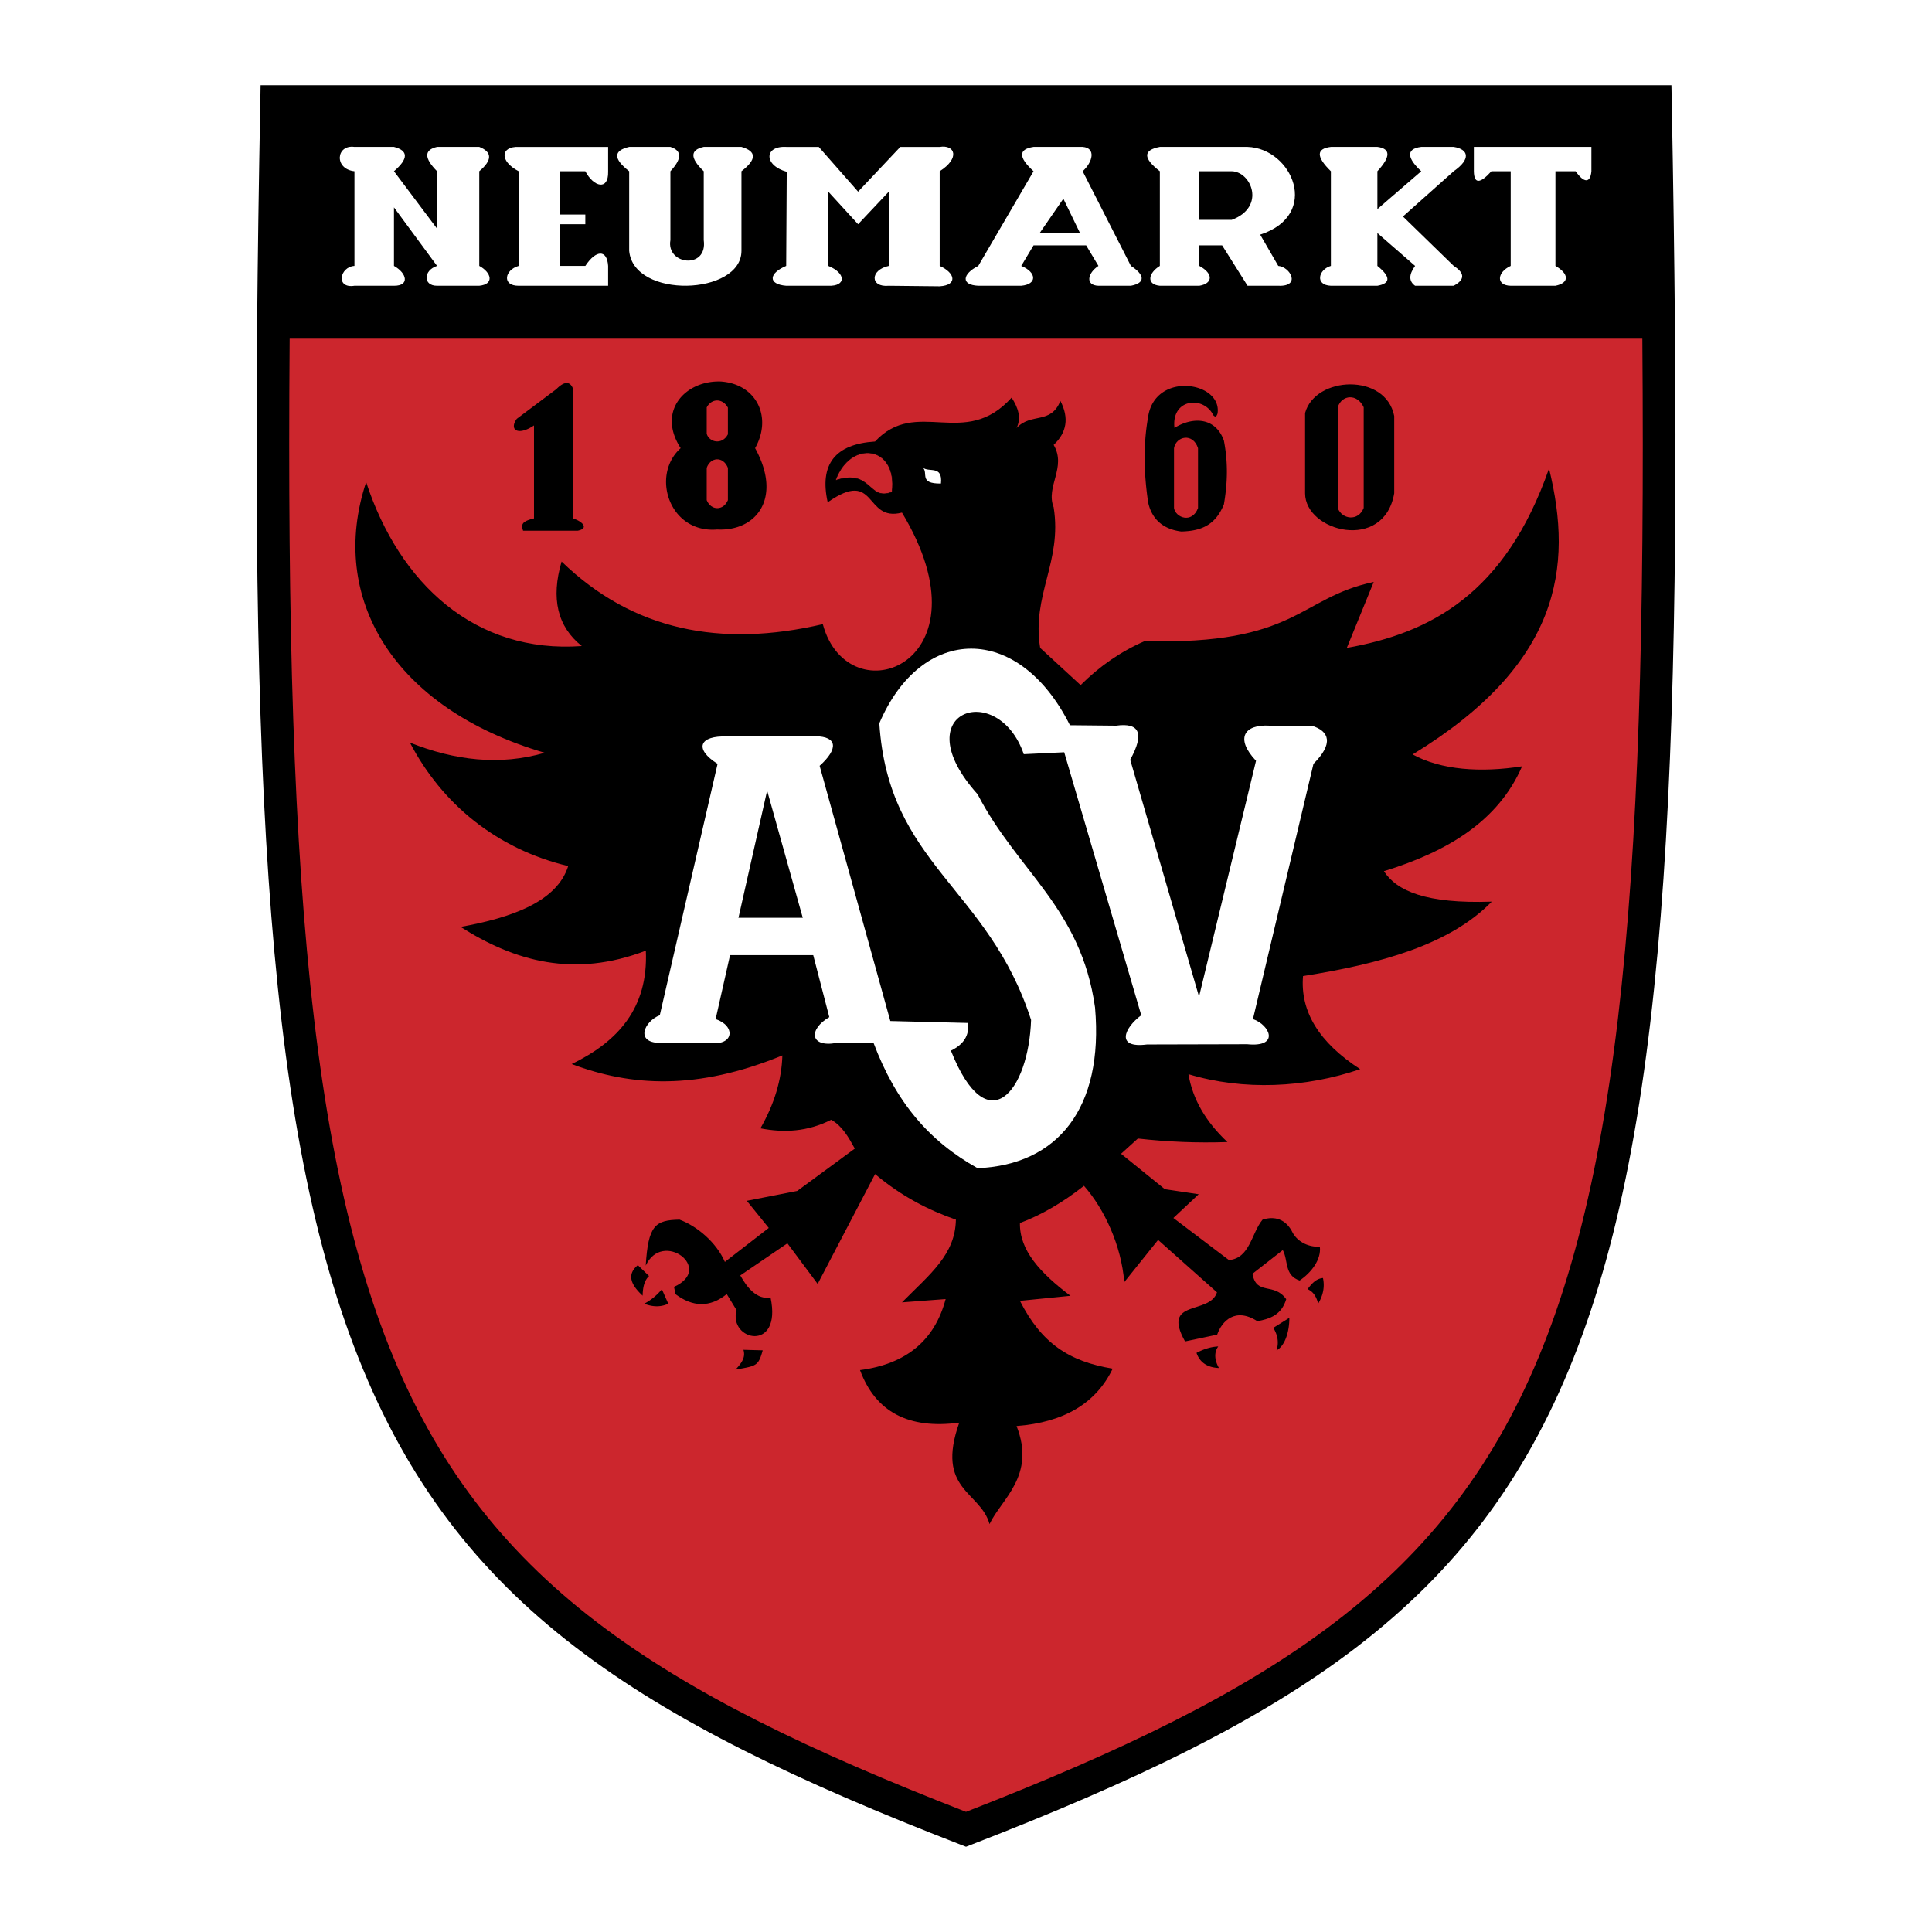
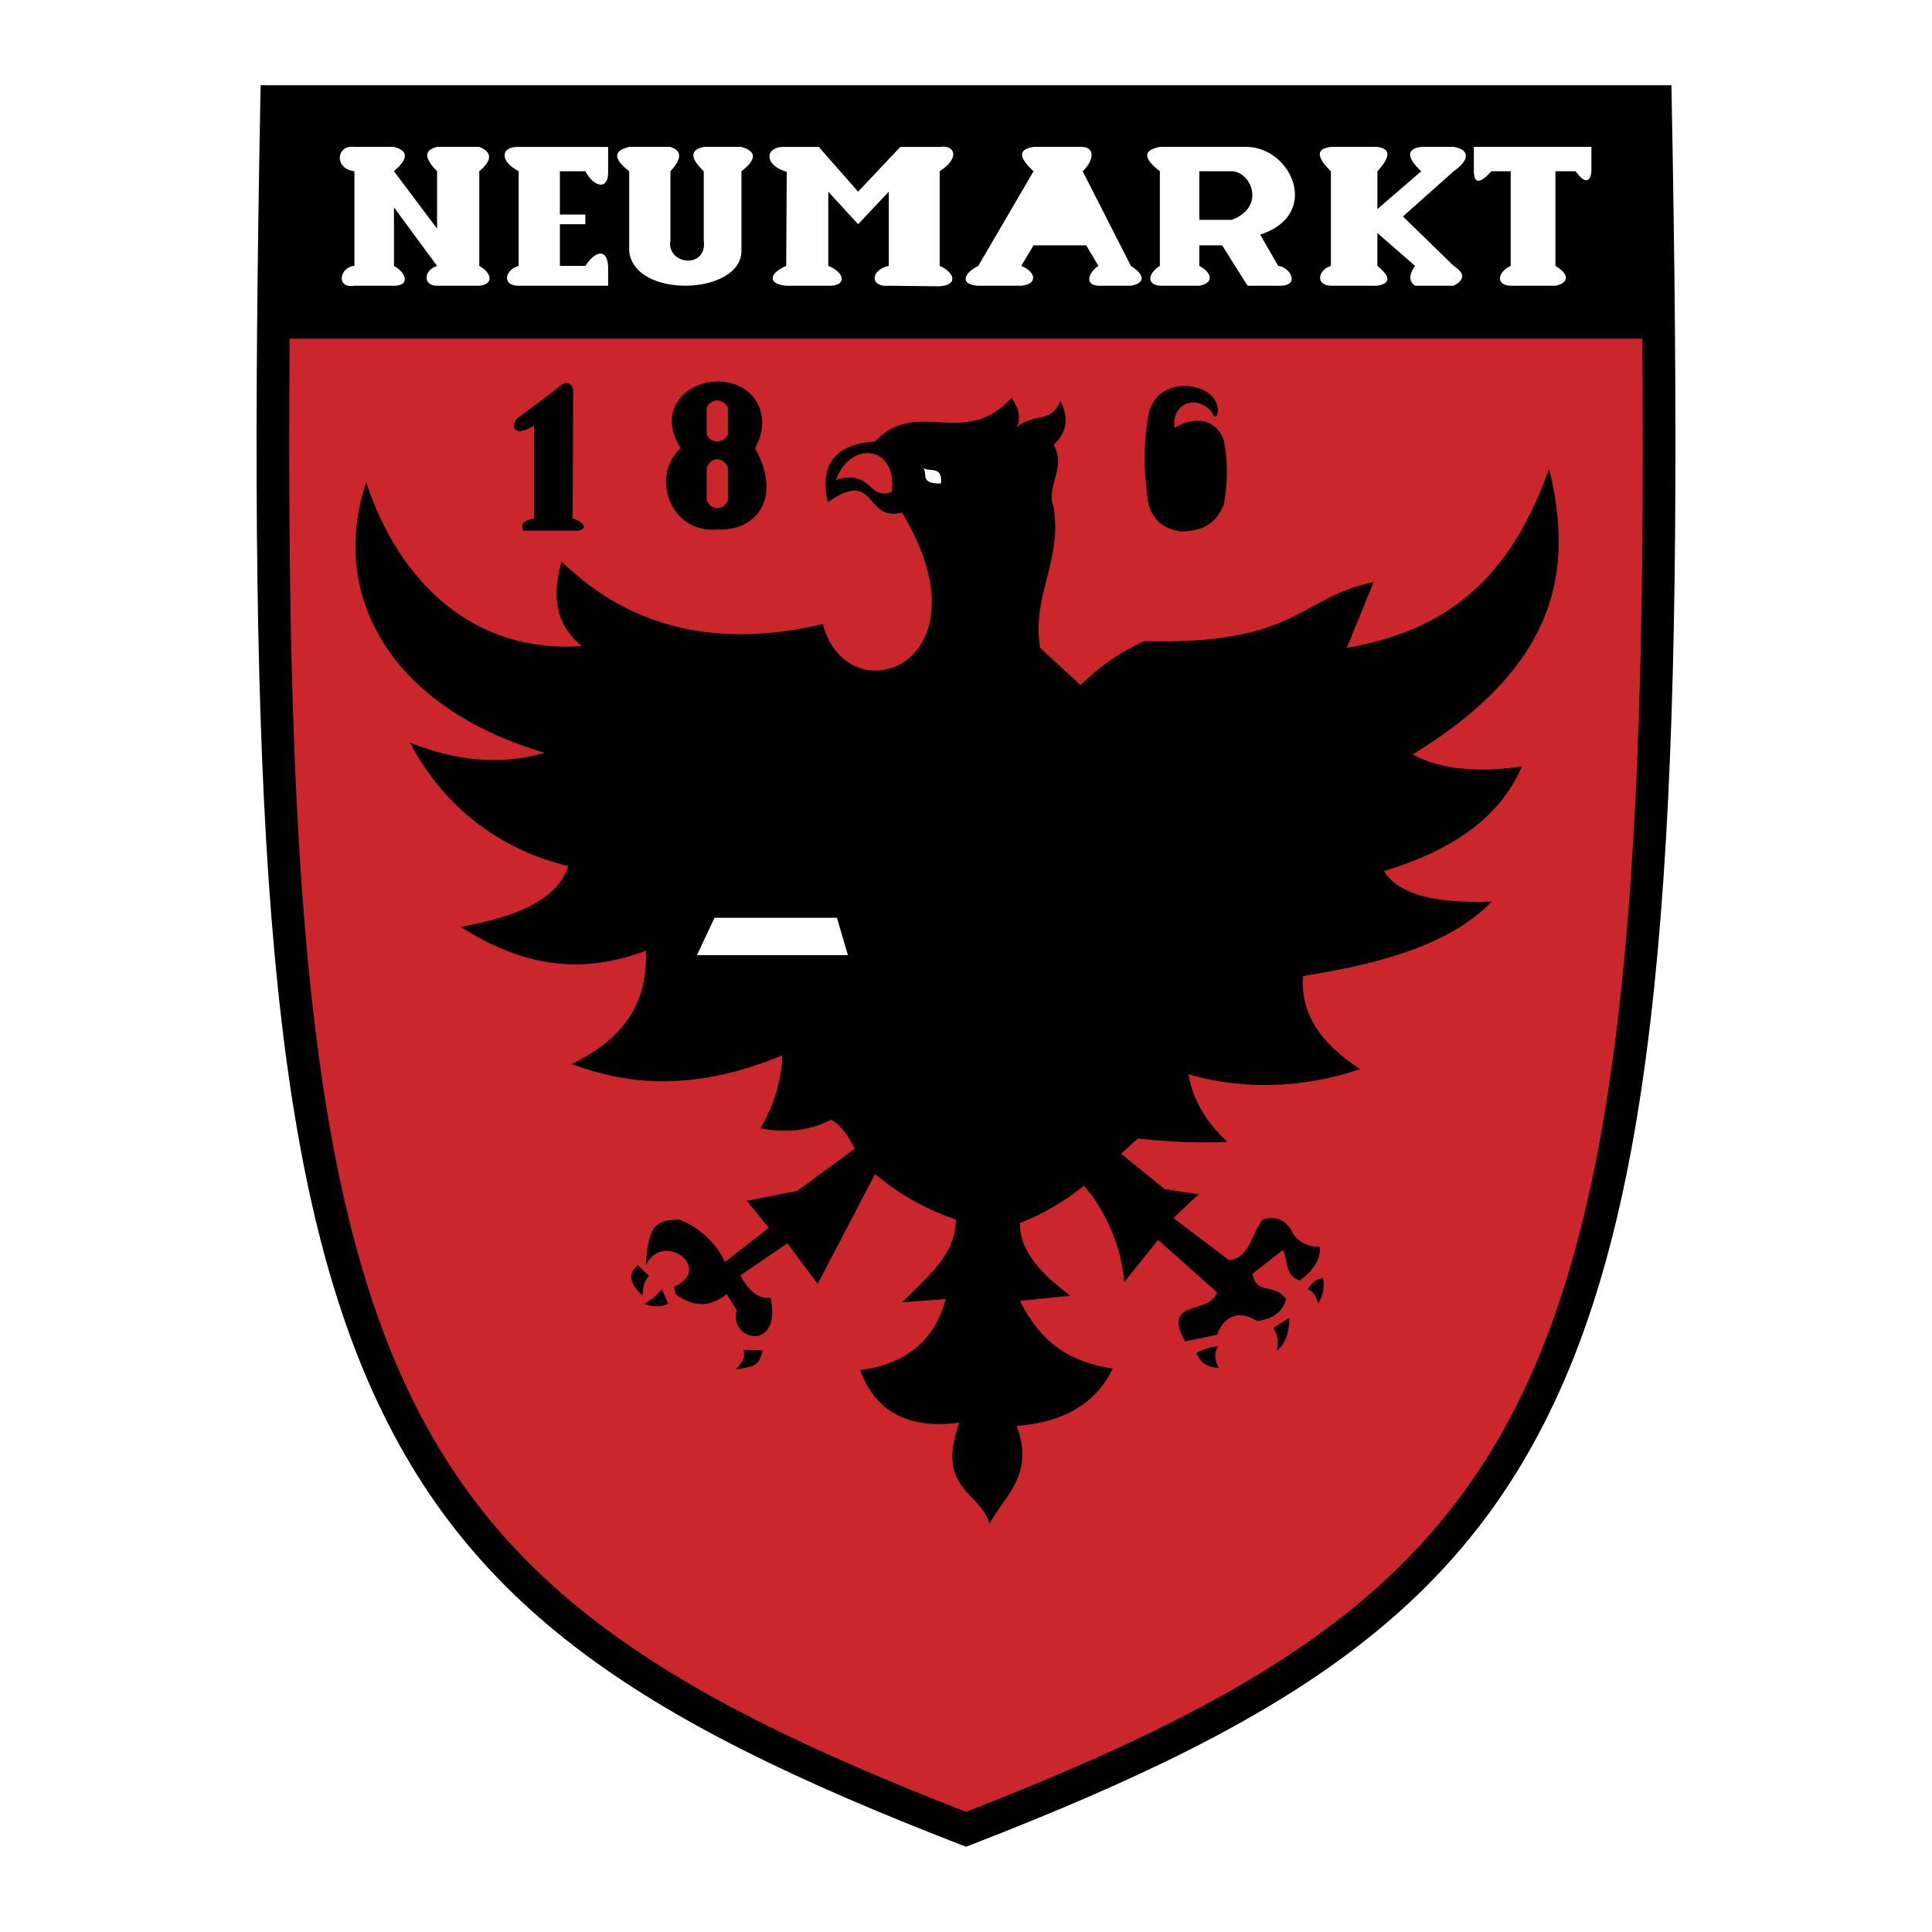
<svg xmlns="http://www.w3.org/2000/svg" width="2500" height="2500" viewBox="0 0 192.756 192.756">
-   <path fill-rule="evenodd" clip-rule="evenodd" fill="#fff" d="M0 0h192.756v192.756H0V0z" />
  <path d="M27.599 10.133h137.56c2.404 127.472-5.291 147.751-68.78 172.376-63.489-24.624-71.185-44.904-68.78-172.376z" fill-rule="evenodd" clip-rule="evenodd" fill="#cc262d" />
  <path d="M27.599 8.504H166.757l.031 1.604c1.205 63.948-.135 101.044-9.795 125.38-9.775 24.623-27.838 36.051-60.029 48.537l-.585.227-.585-.227c-32.19-12.486-50.254-23.914-60.028-48.537-9.66-24.336-11.001-61.432-9.794-125.38L26 8.504h1.599zm135.958 3.259H29.199c-1.146 62.537.216 98.901 9.594 122.528 9.286 23.393 26.656 34.428 57.585 46.477 30.929-12.051 48.3-23.084 57.585-46.477 9.379-23.627 10.74-59.992 9.594-122.528z" />
  <path fill-rule="evenodd" clip-rule="evenodd" d="M27.669 10.187h137.417l.256 23.606H27.161l.508-23.606z" />
  <path d="M35.364 14.657c-1.841-.253-2.054 2.206 0 2.428v9.444c-1.469.093-1.904 2.283 0 1.979h3.942c1.578.014 1.306-1.247 0-1.979V20.69l4.3 5.839c-1.397.459-1.397 1.993 0 1.979h4.211c1.506-.15 1.234-1.301 0-1.979v-9.444c1.306-1.101 1.306-1.911 0-2.428h-4.211c-1.306.299-1.306 1.109 0 2.428v5.726l-4.3-5.726c1.451-1.247 1.451-2.056 0-2.428h-3.942zM51.747 14.657c-1.796-.065-1.959 1.4 0 2.428v9.444c-1.415.404-1.687 1.993 0 1.979h8.926V26.53c-.105-1.639-1.19-1.639-2.275 0H55.86v-4.158h2.538v-.966H55.86v-4.32h2.538c.85 1.603 2.315 1.931 2.275.055v-2.483h-8.926v-.001zM62.773 14.657c-1.597.372-1.596 1.182 0 2.428v7.944c.441 4.826 11.196 4.443 11.202 0v-7.944c1.524-1.174 1.524-1.983 0-2.428h-3.763c-1.378.299-1.378 1.109 0 2.428v6.867c.407 2.96-3.768 2.487-3.325 0v-6.867c1.161-1.247 1.161-2.056 0-2.428h-4.114zM78.438 14.657c-2.205-.12-2.259 1.837.055 2.483l-.055 9.39c-1.741.732-1.85 1.829 0 1.979h4.2c1.797.069 1.796-1.247 0-1.979v-7.409l2.976 3.25 3.062-3.25v7.409c-1.886.404-1.886 2.157 0 1.979l5.076.054c1.815-.113 1.561-1.339 0-2.033v-9.444c2.068-1.319 1.524-2.675 0-2.428h-3.928l-4.21 4.464-3.926-4.464h-3.25v-.001zM103.117 14.657c-1.525.227-1.525 1.036 0 2.428l-5.514 9.444c-1.597.806-1.76 1.902 0 1.979h4.287c1.633-.15 1.525-1.356 0-1.979l1.227-2.05h5.25l1.225 2.05c-1.105.732-1.324 1.938 0 1.979h3.238c1.488-.278 1.379-1.101 0-1.979l-4.812-9.444c1.016-.918 1.342-2.329 0-2.428h-4.901z" fill-rule="evenodd" clip-rule="evenodd" fill="#fff" />
-   <path fill-rule="evenodd" clip-rule="evenodd" d="M103.729 23.25l2.363-3.426 1.662 3.426h-4.025z" />
  <path d="M115.719 14.657c-1.688.315-1.688 1.125 0 2.428v9.444c-1.188.739-1.346 1.857 0 1.979h3.938c1.336-.218 1.441-1.196 0-1.979v-2.05h2.275l2.537 4.029h3.064c2.301.099 1.193-1.884 0-1.979l-1.805-3.121c6.082-1.971 3.203-8.605-1.26-8.751h-8.749zM132.783 14.657c-1.477.174-1.477.984 0 2.428v9.444c-1.248.359-1.617 1.918 0 1.979h4.639c1.334-.236 1.334-.896 0-1.979V23.25l3.762 3.279c-.633.871-.633 1.53 0 1.979h3.852c1.23-.66 1.02-1.32 0-1.979l-5.064-4.931 5.064-4.514c1.75-1.222 1.484-2.191 0-2.428h-3.238c-1.662.2-1.293 1.239 0 2.428l-4.375 3.777v-3.777c1.334-1.444 1.334-2.254 0-2.428h-4.64v.001zM147.047 14.657h11.727v2.428c-.104 1.2-.734 1.2-1.574 0h-2.014v9.444c1.336.766 1.441 1.689 0 1.979h-4.463c-1.459-.025-1.406-1.32 0-1.979v-9.444h-1.926c-1.145 1.271-1.729 1.271-1.75 0v-2.428z" fill-rule="evenodd" clip-rule="evenodd" fill="#fff" />
  <path d="M119.656 17.085h3.238c1.951.045 3.426 3.565 0 4.847h-3.238v-4.847zM100.928 39.671c-4.685 5.219-9.462-.089-13.628 4.381-3.989.256-5.563 2.277-4.721 6.062 4.941-3.461 3.623 2.007 7.411 1.026 9.12 15.122-5.375 20.486-7.898 11.132-10.183 2.369-18.953.645-26.061-6.248-1.084 3.692-.412 6.503 2.017 8.432-10.633.779-18.189-6.216-21.518-16.354-3.821 11.523 2.695 22.591 17.819 27.003-4.482 1.302-8.966.771-13.449-1.013 3.19 6.117 8.646 10.609 15.789 12.317-1.126 3.566-5.651 5.148-10.732 6.069 5.391 3.437 11.331 5.109 18.479 2.37.253 5.755-2.817 9.085-7.397 11.312 5.907 2.221 12.474 2.65 21.018-.861-.071 2.424-.8 4.85-2.189 7.273 2.354.461 4.708.34 7.061-.854 1.114.629 1.734 1.754 2.354 2.879l-5.743 4.223-5.03.986 2.189 2.707-4.378 3.389c-.85-1.957-2.795-3.582-4.522-4.217-2.443.041-3.129.578-3.375 4.588 1.67-3.607 6.875.303 2.82 2.119l.155.732c1.686 1.268 3.422 1.365 5.108-.012l.979 1.602c-.846 3.051 4.567 4.283 3.392-1.266-1.336.26-2.342-.969-3.019-2.197l4.7-3.203 3.019 4.051 5.729-10.959c2.688 2.26 5.375 3.609 8.062 4.545-.062 3.496-2.57 5.42-5.379 8.254l4.357-.33c-1.09 4.127-3.938 6.488-8.543 7.088 1.543 4.172 4.844 5.92 9.902 5.242-2.398 6.736 2.123 6.855 3.019 10.119 1.174-2.488 4.654-4.812 2.697-9.781 4.734-.365 7.932-2.273 9.592-5.725-4.348-.713-7.104-2.525-9.256-6.766l5.043-.502c-3.027-2.283-5.092-4.539-5.043-7.262 2.129-.797 4.258-2.033 6.389-3.713 2.053 2.336 3.723 5.951 4.021 9.609l3.375-4.209 5.875 5.229c-.732 2.295-5.584.619-3.186 4.898l3.205-.676c.457-1.33 1.793-2.77 4.008-1.342 1.289-.236 2.414-.639 2.881-2.197-1.232-1.729-2.959-.312-3.369-2.535l3.027-2.363c.559 1.012.131 2.521 1.68 3.037 1.168-.793 2.168-2.084 2.018-3.375-1.061.047-2.123-.404-2.689-1.35-.68-1.443-1.854-1.727-3.025-1.352-1.119 1.348-1.25 3.85-3.355 4.037l-5.545-4.201 2.525-2.369-3.377-.504-4.369-3.533 1.68-1.523c2.979.338 5.955.455 8.934.352-2.176-2.037-3.473-4.293-3.891-6.771 5.492 1.652 11.643 1.373 17.135-.502-4.098-2.654-5.998-5.75-5.703-9.287 7.707-1.219 14.643-3.115 18.83-7.425-6.553.228-9.48-1.061-10.76-3.038 6.326-1.944 11.414-4.991 13.785-10.464-4.133.652-8.102.368-10.918-1.185 14.721-8.982 16.041-18.654 13.607-28.519-4.373 12.518-11.84 16.411-20.174 17.89l2.684-6.579c-7.51 1.582-7.605 6.306-22.857 5.904-2.348 1.021-4.479 2.484-6.387 4.388l-4.035-3.713c-.869-5.281 2.215-8.578 1.346-14.025-.824-2.076 1.316-3.986 0-6.227 1.32-1.242 1.545-2.705.672-4.388-.963 2.388-2.914 1.139-4.371 2.7.492-1.01.162-2.02-.496-3.03z" fill-rule="evenodd" clip-rule="evenodd" />
-   <path d="M106.748 72.355c-5.137-10.264-14.81-10.044-19.017-.193.903 14.127 10.853 16.314 15.14 29.597-.24 7.068-4.314 12.32-7.999 3.064 1.293-.629 1.86-1.551 1.698-2.762l-7.742-.193-7.053-25.463c1.9-1.714 1.763-2.917-.41-2.951l-8.812.026c-2.794-.112-3.333 1.236-.961 2.731l-5.765 25.078c-1.528.592-2.509 2.719 0 2.766h4.996c2.411.301 2.603-1.697.576-2.381l5.138-22.796 4.609 16.456 1.594 6.146c-2.089 1.213-1.961 3.049.712 2.574h3.703c2.231 5.92 5.527 9.787 10.376 12.496 7.986-.32 12.602-5.98 11.721-16.035-1.398-9.939-7.705-13.526-11.721-21.275-7.44-8.284 2.031-11.493 4.611-3.994l4.035-.192 7.686 26.235c-1.699 1.264-2.598 3.332.576 2.918l9.992-.025c3.283.332 2.275-1.928.576-2.508l6.039-25.467c2.01-2 1.617-3.269-.191-3.808h-4.201c-2.482-.146-3.477 1.241-1.34 3.505l-5.686 23.534-6.867-23.638c1.426-2.594.961-3.728-1.396-3.4l-4.617-.045z" fill-rule="evenodd" clip-rule="evenodd" fill="#fff" />
  <path fill-rule="evenodd" clip-rule="evenodd" fill="#fff" d="M71.283 91.569l-1.746 3.724h15.057l-1.091-3.724h-12.22z" />
  <path d="M83.353 47.933c1.448-4.107 6.227-3.54 5.651 1.157-2.431.959-1.992-2.363-5.651-1.157z" fill-rule="evenodd" clip-rule="evenodd" fill="#cc262d" stroke="#000" stroke-width=".054" stroke-miterlimit="2.613" />
  <path d="M92.062 46.647c.605.532 2.004-.289 1.817 1.596-2.271.026-1.212-1.064-1.817-1.596z" fill-rule="evenodd" clip-rule="evenodd" fill="#fff" />
  <path d="M121.545 134.336c-.744.039-1.424.252-2.17.641.309.92 1.055 1.467 2.236 1.51-.437-.784-.502-1.544-.066-2.151zM127.041 132.479l1.598-1c.008 1.348-.418 2.781-1.279 3.252.242-.752.136-1.502-.319-2.252zM130.459 128.623c.533-.746 1-1.072 1.533-1.115.188.855.029 1.711-.48 2.564-.176-.746-.528-1.228-1.053-1.449zM74.173 134.672l1.923.051c-.444 1.59-.626 1.551-2.715 1.924.757-.795.987-1.319.792-1.975zM66.035 128.631l.639 1.441c-.73.342-1.529.342-2.396 0a5.827 5.827 0 0 0 1.757-1.441zM63.639 126.225l1.118 1.086c-.417.381-.63 1.033-.639 1.961-1.171-1.077-1.619-2.108-.479-3.047zM67.911 44.714c-2.413-3.736.501-6.778 4.004-6.651 3.542.244 5.169 3.533 3.422 6.651 2.748 4.988.115 8.313-3.786 8.113-4.767.406-6.657-5.411-3.64-8.113zM57.185 38.824l-.049 12.895c.838.225 1.742.973.505 1.23h-5.452c-.209-.627-.14-.932 1.088-1.23v-9.273c-1.609 1.084-2.508.437-1.716-.661l3.948-2.96c.771-.788 1.378-.837 1.676-.001zM121.475 41.255c.48-3.206-6.311-4.251-6.938.41-.494 2.819-.404 5.638.014 8.457.316 1.481 1.299 2.654 3.309 2.907 2.053-.051 3.42-.683 4.25-2.712.318-1.895.465-3.908 0-6.348-.809-2.304-3.037-2.439-4.934-1.28-.326-2.94 2.922-3.23 3.883-1.252.138.134.277.24.416-.182z" fill-rule="evenodd" clip-rule="evenodd" />
-   <path d="M117.131 44.712c.213-1.196 1.889-1.56 2.395 0v5.981c-.604 1.578-2.232.954-2.395 0v-5.981z" fill-rule="evenodd" clip-rule="evenodd" fill="#cc262d" />
-   <path d="M130.209 41.208v8.007c0 3.833 7.881 5.889 8.893 0v-7.709c-.848-4.321-7.887-3.993-8.893-.298z" fill-rule="evenodd" clip-rule="evenodd" />
  <path d="M133.467 40.634c.408-1.275 1.955-1.382 2.59 0v10.045c-.545 1.373-2.174 1.143-2.59 0V40.634zM70.509 46.676c.378-1.086 1.646-1.181 2.113 0v3.227c-.446 1.066-1.684 1.054-2.113 0v-3.227zM70.509 40.647c.484-.924 1.592-.93 2.113.019v2.669c-.585 1.11-1.883.781-2.113-.055v-2.633z" fill-rule="evenodd" clip-rule="evenodd" fill="#cc262d" />
</svg>